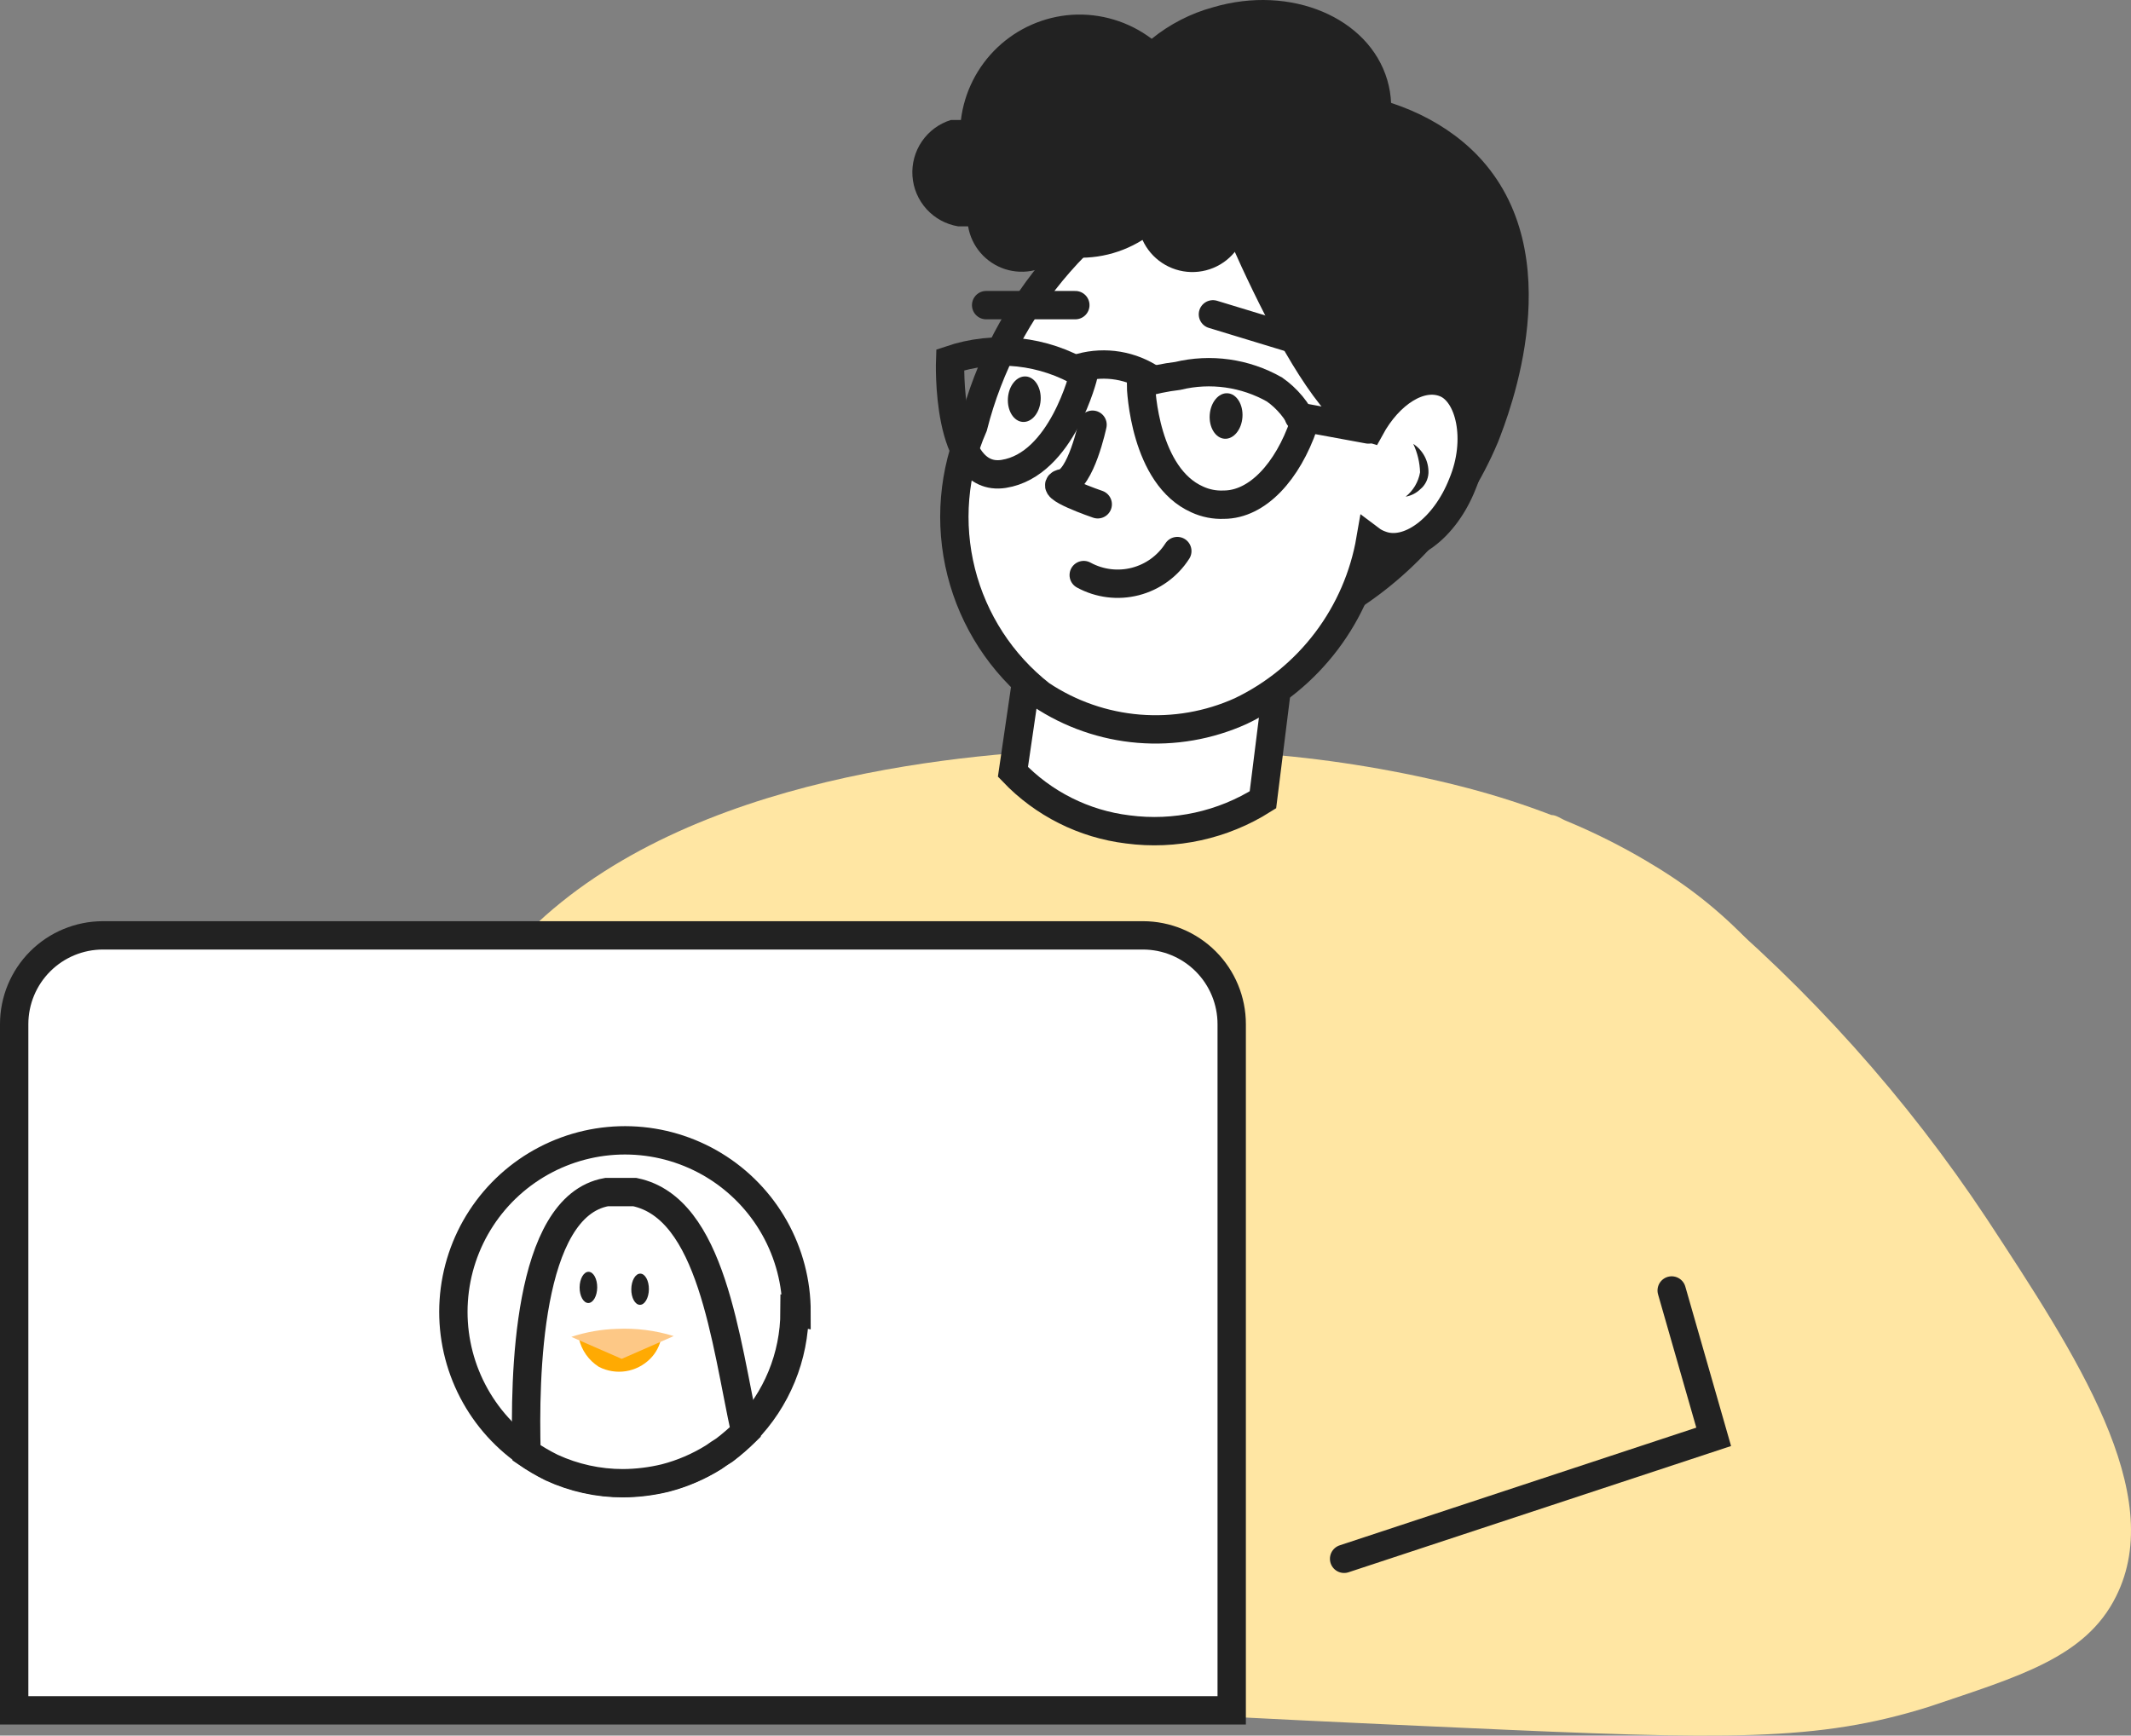
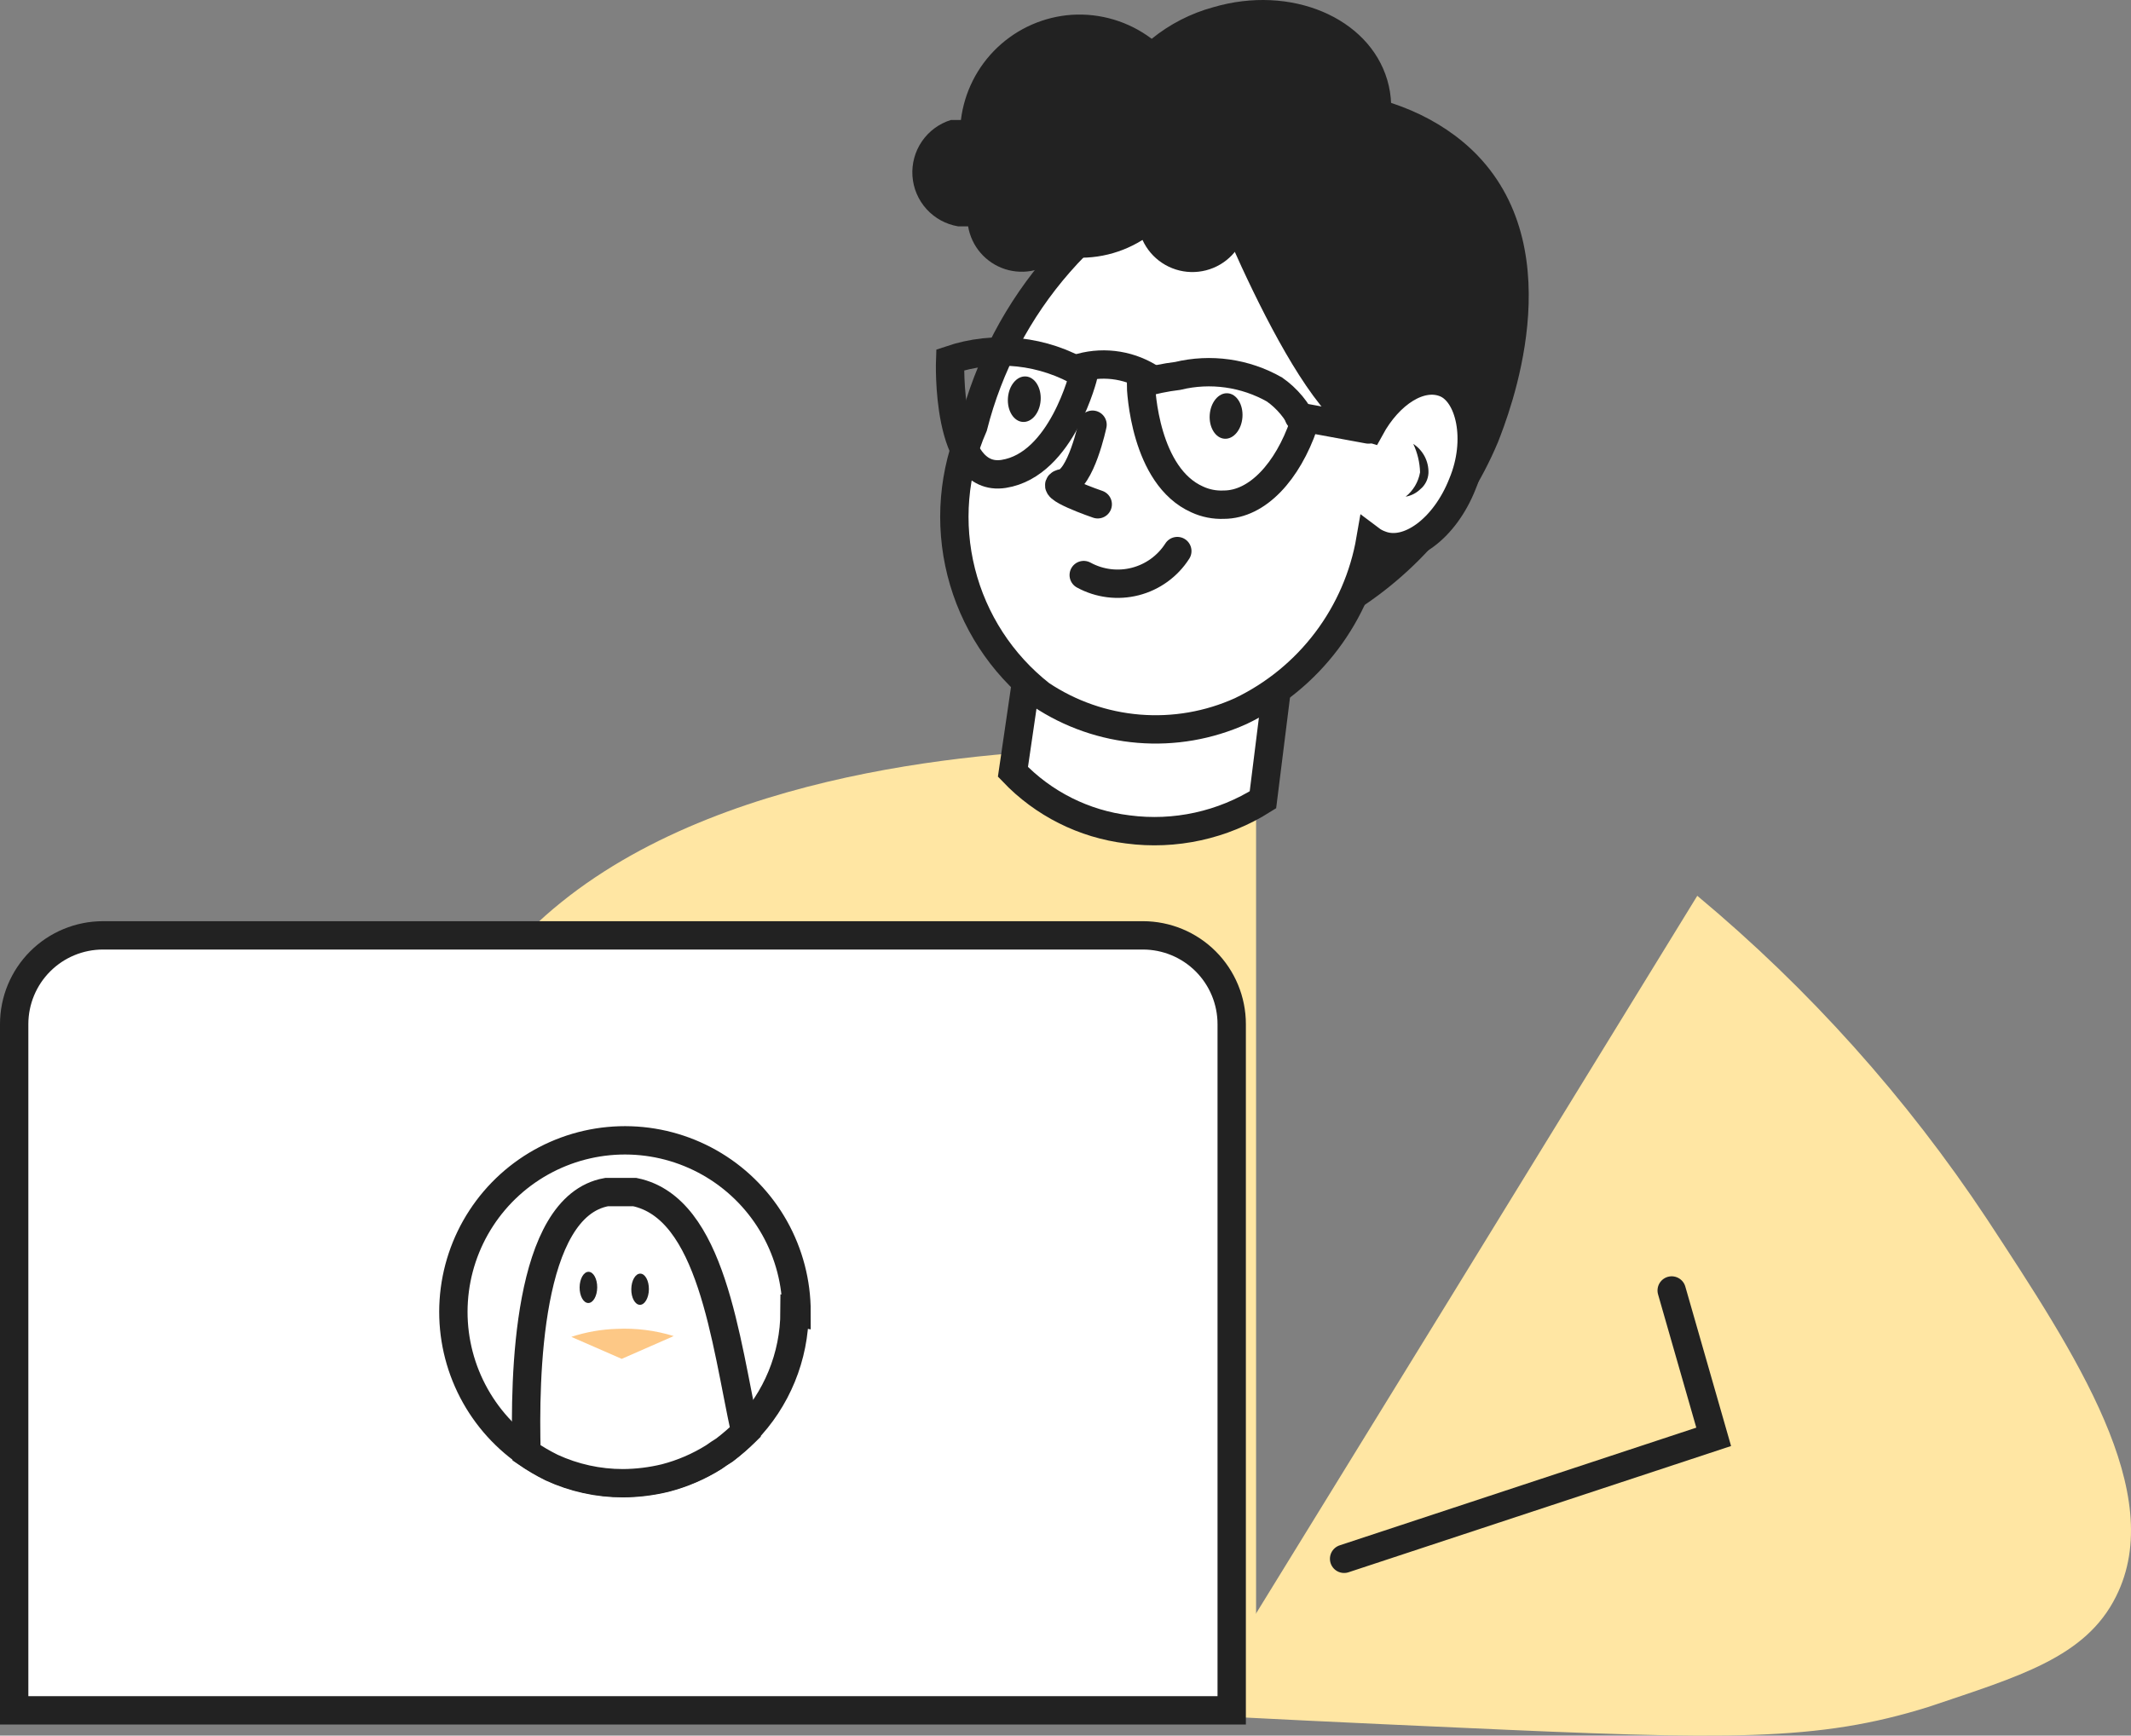
<svg xmlns="http://www.w3.org/2000/svg" viewBox="0 0 225.496 183.695" fill="none">
  <rect x="0" y="0" width="225.496" height="183.695" fill="#808080" stroke="none" />
  <path d="M132.914 79.273V181.444H52.837C52.244 178.015 51.567 174.545 50.932 170.99C50.551 168.789 50.128 166.757 49.789 164.641C49.789 163.752 49.493 162.864 49.324 162.017C48.562 157.785 47.885 153.806 47.335 150.209C47.335 149.574 47.123 148.896 47.038 148.262C43.652 126.295 44.076 117.746 48.139 109.366C59.101 86.934 88.77 81.262 106.969 79.738C111.879 79.358 115.984 79.273 118.651 79.273H121.233H132.914Z" fill="#FFE6A3" />
-   <path d="M189.461 168.069L188.954 170.99C188.319 174.545 187.642 178.015 187.007 181.444H106.971V79.273H118.653H121.235C123.901 79.273 128.006 79.273 132.916 79.738C139.922 80.246 146.873 81.337 153.697 82.998L155.348 83.421C158.332 84.206 161.271 85.152 164.151 86.257C164.702 86.257 165.209 86.68 165.76 86.891C168.678 88.1 171.507 89.514 174.225 91.124L175.621 91.97L176.087 92.266C179.903 94.682 183.352 97.632 186.329 101.028L187.388 102.297C189.112 104.492 190.601 106.861 191.831 109.366L192.339 110.466C192.593 111.016 192.805 111.566 193.017 112.117C194.18 115.228 194.878 118.494 195.091 121.809C195.091 122.401 195.091 123.036 195.091 123.629C195.387 132.644 193.567 145.51 189.461 168.069Z" fill="#FFE6A3" />
  <path d="M109.599 65.18L107.186 81.687C110.407 85.064 114.7 87.218 119.333 87.782C124.321 88.443 129.384 87.335 133.639 84.649L137.871 50.79L122.846 48.97L109.599 65.18Z" fill="white" stroke="#222222" stroke-width="3" stroke-miterlimit="10" stroke-linecap="round" />
  <path d="M140.788 66.195C148.772 61.97 155.04 55.103 158.522 46.769C159.622 43.933 166.394 26.876 156.321 16.422C148.491 8.338 133.423 7.322 126.694 14.052C124.03 17.242 122.523 21.24 122.419 25.395C121.392 32.455 122.187 39.66 124.728 46.327C127.268 52.994 131.471 58.901 136.936 63.487C138.144 64.493 139.432 65.399 140.788 66.195Z" fill="#222222" />
  <path d="M154.753 51.214C152.891 55.954 148.997 58.832 146.035 57.647C145.671 57.515 145.328 57.33 145.019 57.097C144.348 60.998 142.753 64.682 140.367 67.841C137.982 71 134.875 73.542 131.306 75.254C127.921 76.785 124.203 77.429 120.5 77.125C116.798 76.822 113.234 75.581 110.144 73.519C105.972 70.247 103.006 65.683 101.711 60.542C100.417 55.401 100.867 49.976 102.991 45.119C104.618 38.713 107.735 32.783 112.09 27.81C116.444 22.838 121.912 18.966 128.047 16.508C128.047 16.508 138.162 43.342 144.977 45.331C147.008 41.606 150.31 39.49 152.933 40.548C155.558 41.606 156.7 46.558 154.753 51.214Z" fill="white" stroke="#222222" stroke-width="3" stroke-miterlimit="10" stroke-linecap="round" />
-   <path d="M104.35 32.295H113.788" stroke="#222222" stroke-width="3" stroke-miterlimit="10" stroke-linecap="round" />
-   <path d="M128.348 33.268L140.03 36.823" stroke="#222222" stroke-width="3" stroke-miterlimit="10" stroke-linecap="round" />
  <path d="M110.118 42.368C110.209 41.038 109.508 39.908 108.552 39.842C107.596 39.777 106.747 40.801 106.656 42.131C106.565 43.46 107.266 44.591 108.222 44.656C109.178 44.722 110.027 43.697 110.118 42.368Z" fill="#222222" />
  <path d="M131.472 44.147C131.563 42.818 130.862 41.687 129.906 41.622C128.949 41.556 128.1 42.581 128.009 43.91C127.918 45.239 128.62 46.37 129.576 46.435C130.532 46.501 131.381 45.476 131.472 44.147Z" fill="#222222" />
  <path d="M114.676 60.863C116.342 61.773 118.291 62.017 120.129 61.546C121.967 61.074 123.558 59.923 124.58 58.324" fill="white" />
  <path d="M114.676 60.863C116.342 61.773 118.291 62.017 120.129 61.546C121.967 61.074 123.558 59.923 124.58 58.324" stroke="#222222" stroke-width="3" stroke-miterlimit="10" stroke-linecap="round" />
  <path d="M115.609 44.95C115.609 44.95 114.381 50.79 112.477 51.129C110.572 51.467 116.159 53.372 116.159 53.372" fill="white" />
  <path d="M115.609 44.95C115.609 44.95 114.381 50.79 112.477 51.129C110.572 51.467 116.159 53.372 116.159 53.372" stroke="#222222" stroke-width="3" stroke-miterlimit="10" stroke-linecap="round" />
  <path d="M149.547 46.98C149.547 46.98 152.679 50.535 148.743 52.567L149.547 46.98Z" fill="white" />
  <path d="M149.547 46.98C150.058 47.314 150.474 47.773 150.756 48.314C151.038 48.855 151.175 49.46 151.156 50.07C151.138 50.395 151.054 50.713 150.909 51.004C150.763 51.295 150.559 51.553 150.309 51.762C149.881 52.183 149.335 52.463 148.743 52.567C149.549 51.921 150.091 51.002 150.267 49.985C150.236 48.944 149.991 47.921 149.547 46.98Z" fill="#222222" />
  <path d="M100.542 38.092C100.542 38.092 100.034 51.128 106.213 50.155C112.393 49.181 114.678 39.616 114.678 39.616C112.574 38.352 110.219 37.561 107.778 37.298C105.337 37.035 102.868 37.306 100.542 38.092V38.092Z" stroke="#222222" stroke-width="3" stroke-miterlimit="10" stroke-linecap="round" />
  <path d="M137.953 44.949C136.26 49.859 133.086 53.414 129.488 53.414C128.527 53.455 127.569 53.267 126.695 52.864C121.151 50.409 120.727 41.309 120.727 40.59C122.001 40.215 123.303 39.946 124.621 39.786C128.094 38.946 131.757 39.46 134.864 41.225C136.208 42.168 137.275 43.454 137.953 44.949V44.949Z" stroke="#222222" stroke-width="3" stroke-miterlimit="10" stroke-linecap="round" />
  <path d="M114.38 38.897C115.659 38.552 116.999 38.487 118.306 38.706C119.613 38.925 120.858 39.424 121.956 40.167" fill="white" />
  <path d="M114.38 38.897C115.659 38.552 116.999 38.487 118.306 38.706C119.613 38.925 120.858 39.424 121.956 40.167" stroke="#222222" stroke-width="3" stroke-miterlimit="10" stroke-linecap="round" />
  <path d="M144.807 45.456L137.442 44.102" stroke="#222222" stroke-width="3" stroke-miterlimit="10" stroke-linecap="round" />
  <path d="M135.54 24.972C134.164 25.385 132.743 25.627 131.308 25.691C130.803 26.652 130.039 27.452 129.102 28C128.166 28.548 127.094 28.822 126.009 28.791C124.925 28.76 123.87 28.426 122.966 27.825C122.062 27.225 121.345 26.383 120.896 25.395C118.3 27.02 115.193 27.624 112.177 27.088C111.428 27.832 110.489 28.356 109.463 28.603C108.436 28.849 107.361 28.808 106.356 28.485C105.351 28.162 104.455 27.568 103.764 26.769C103.074 25.971 102.617 24.997 102.442 23.956H101.384C100.097 23.742 98.92 23.099 98.043 22.132C97.166 21.165 96.641 19.931 96.553 18.628C96.465 17.326 96.819 16.032 97.557 14.956C98.296 13.88 99.376 13.084 100.623 12.698H101.68C102.037 9.77 103.403 7.057 105.542 5.025C107.681 2.994 110.461 1.771 113.405 1.567C116.439 1.372 119.443 2.273 121.869 4.106C123.786 2.55 126.006 1.411 128.387 0.763C136.598 -1.65 144.851 1.863 146.798 8.466C148.745 15.068 143.624 22.602 135.54 24.972Z" fill="#222222" />
  <path d="M179.601 94.808C191.421 104.66 201.744 116.18 210.244 129.006C219.683 143.396 229.375 158.083 223.915 168.96C220.698 175.436 213.63 177.425 204.107 180.642C192.341 184.324 182.945 184.155 154.249 182.843C142.822 182.335 133.087 181.869 126.315 181.488C144.091 152.623 161.854 123.73 179.601 94.808Z" fill="#FFE6A3" />
  <path d="M10.896 98.997H120.939C123.431 98.997 125.821 99.987 127.583 101.749C129.345 103.511 130.335 105.901 130.335 108.393V181.021H1.5V108.393C1.5 105.901 2.49 103.511 4.252 101.749C6.014 99.987 8.404 98.997 10.896 98.997Z" fill="white" stroke="#222222" stroke-width="3" stroke-miterlimit="10" stroke-linecap="round" />
  <path d="M84.078 138.824C84.066 143.574 82.197 148.131 78.872 151.522C78.178 152.201 77.443 152.837 76.671 153.426L76.078 153.807L75.528 154.188C73.943 155.178 72.216 155.92 70.407 156.389C68.938 156.746 67.432 156.931 65.92 156.939C63.319 156.94 60.749 156.377 58.387 155.289C57.461 154.832 56.57 154.309 55.72 153.723C53.163 151.933 51.111 149.514 49.761 146.7C48.411 143.886 47.809 140.772 48.014 137.658C48.219 134.543 49.222 131.534 50.929 128.921C52.635 126.307 54.986 124.178 57.755 122.738C60.524 121.298 63.618 120.596 66.737 120.7C69.856 120.804 72.896 121.711 75.563 123.332C78.23 124.953 80.434 127.234 81.963 129.955C83.491 132.677 84.293 135.746 84.289 138.867L84.078 138.824Z" fill="white" stroke="#222222" stroke-width="3" stroke-miterlimit="10" stroke-linecap="round" />
  <path d="M78.864 151.563C78.17 152.243 77.435 152.879 76.663 153.468L76.071 153.849L75.521 154.23C73.935 155.22 72.208 155.962 70.399 156.431C68.93 156.788 67.425 156.973 65.913 156.981C63.312 156.982 60.742 156.419 58.379 155.33C57.453 154.874 56.562 154.35 55.713 153.764C55.501 145.892 55.713 127.692 64.177 126.169H64.643H66.251H67.183C75.309 127.862 76.748 141.829 78.864 151.563Z" fill="white" stroke="#222222" stroke-width="3" stroke-miterlimit="10" stroke-linecap="round" />
  <path d="M68.664 136.461C68.676 135.55 68.269 134.805 67.755 134.798C67.24 134.791 66.814 135.525 66.802 136.436C66.789 137.348 67.197 138.092 67.711 138.099C68.225 138.106 68.652 137.373 68.664 136.461Z" fill="#222222" />
  <path d="M63.195 136.265C63.205 135.354 62.795 134.611 62.281 134.605C61.767 134.6 61.342 135.335 61.333 136.247C61.324 137.158 61.734 137.902 62.248 137.907C62.762 137.912 63.186 137.177 63.195 136.265Z" fill="#222222" />
-   <path d="M61.258 141.661C61.395 142.276 61.653 142.859 62.016 143.375C62.379 143.89 62.841 144.329 63.374 144.666C64.251 145.116 65.247 145.277 66.221 145.125C67.194 144.973 68.095 144.515 68.792 143.819C69.407 143.21 69.821 142.427 69.977 141.576H65.998L61.258 141.661Z" fill="#FFAA02" />
  <path d="M60.456 141.491C62.014 140.976 63.639 140.691 65.28 140.644C67.313 140.548 69.346 140.806 71.291 141.406L65.788 143.819L60.456 141.491Z" fill="#FDC886" />
  <path d="M176.893 136.581L181.337 152.071L142.229 164.98" stroke="#222222" stroke-width="3" stroke-miterlimit="10" stroke-linecap="round" />
</svg>